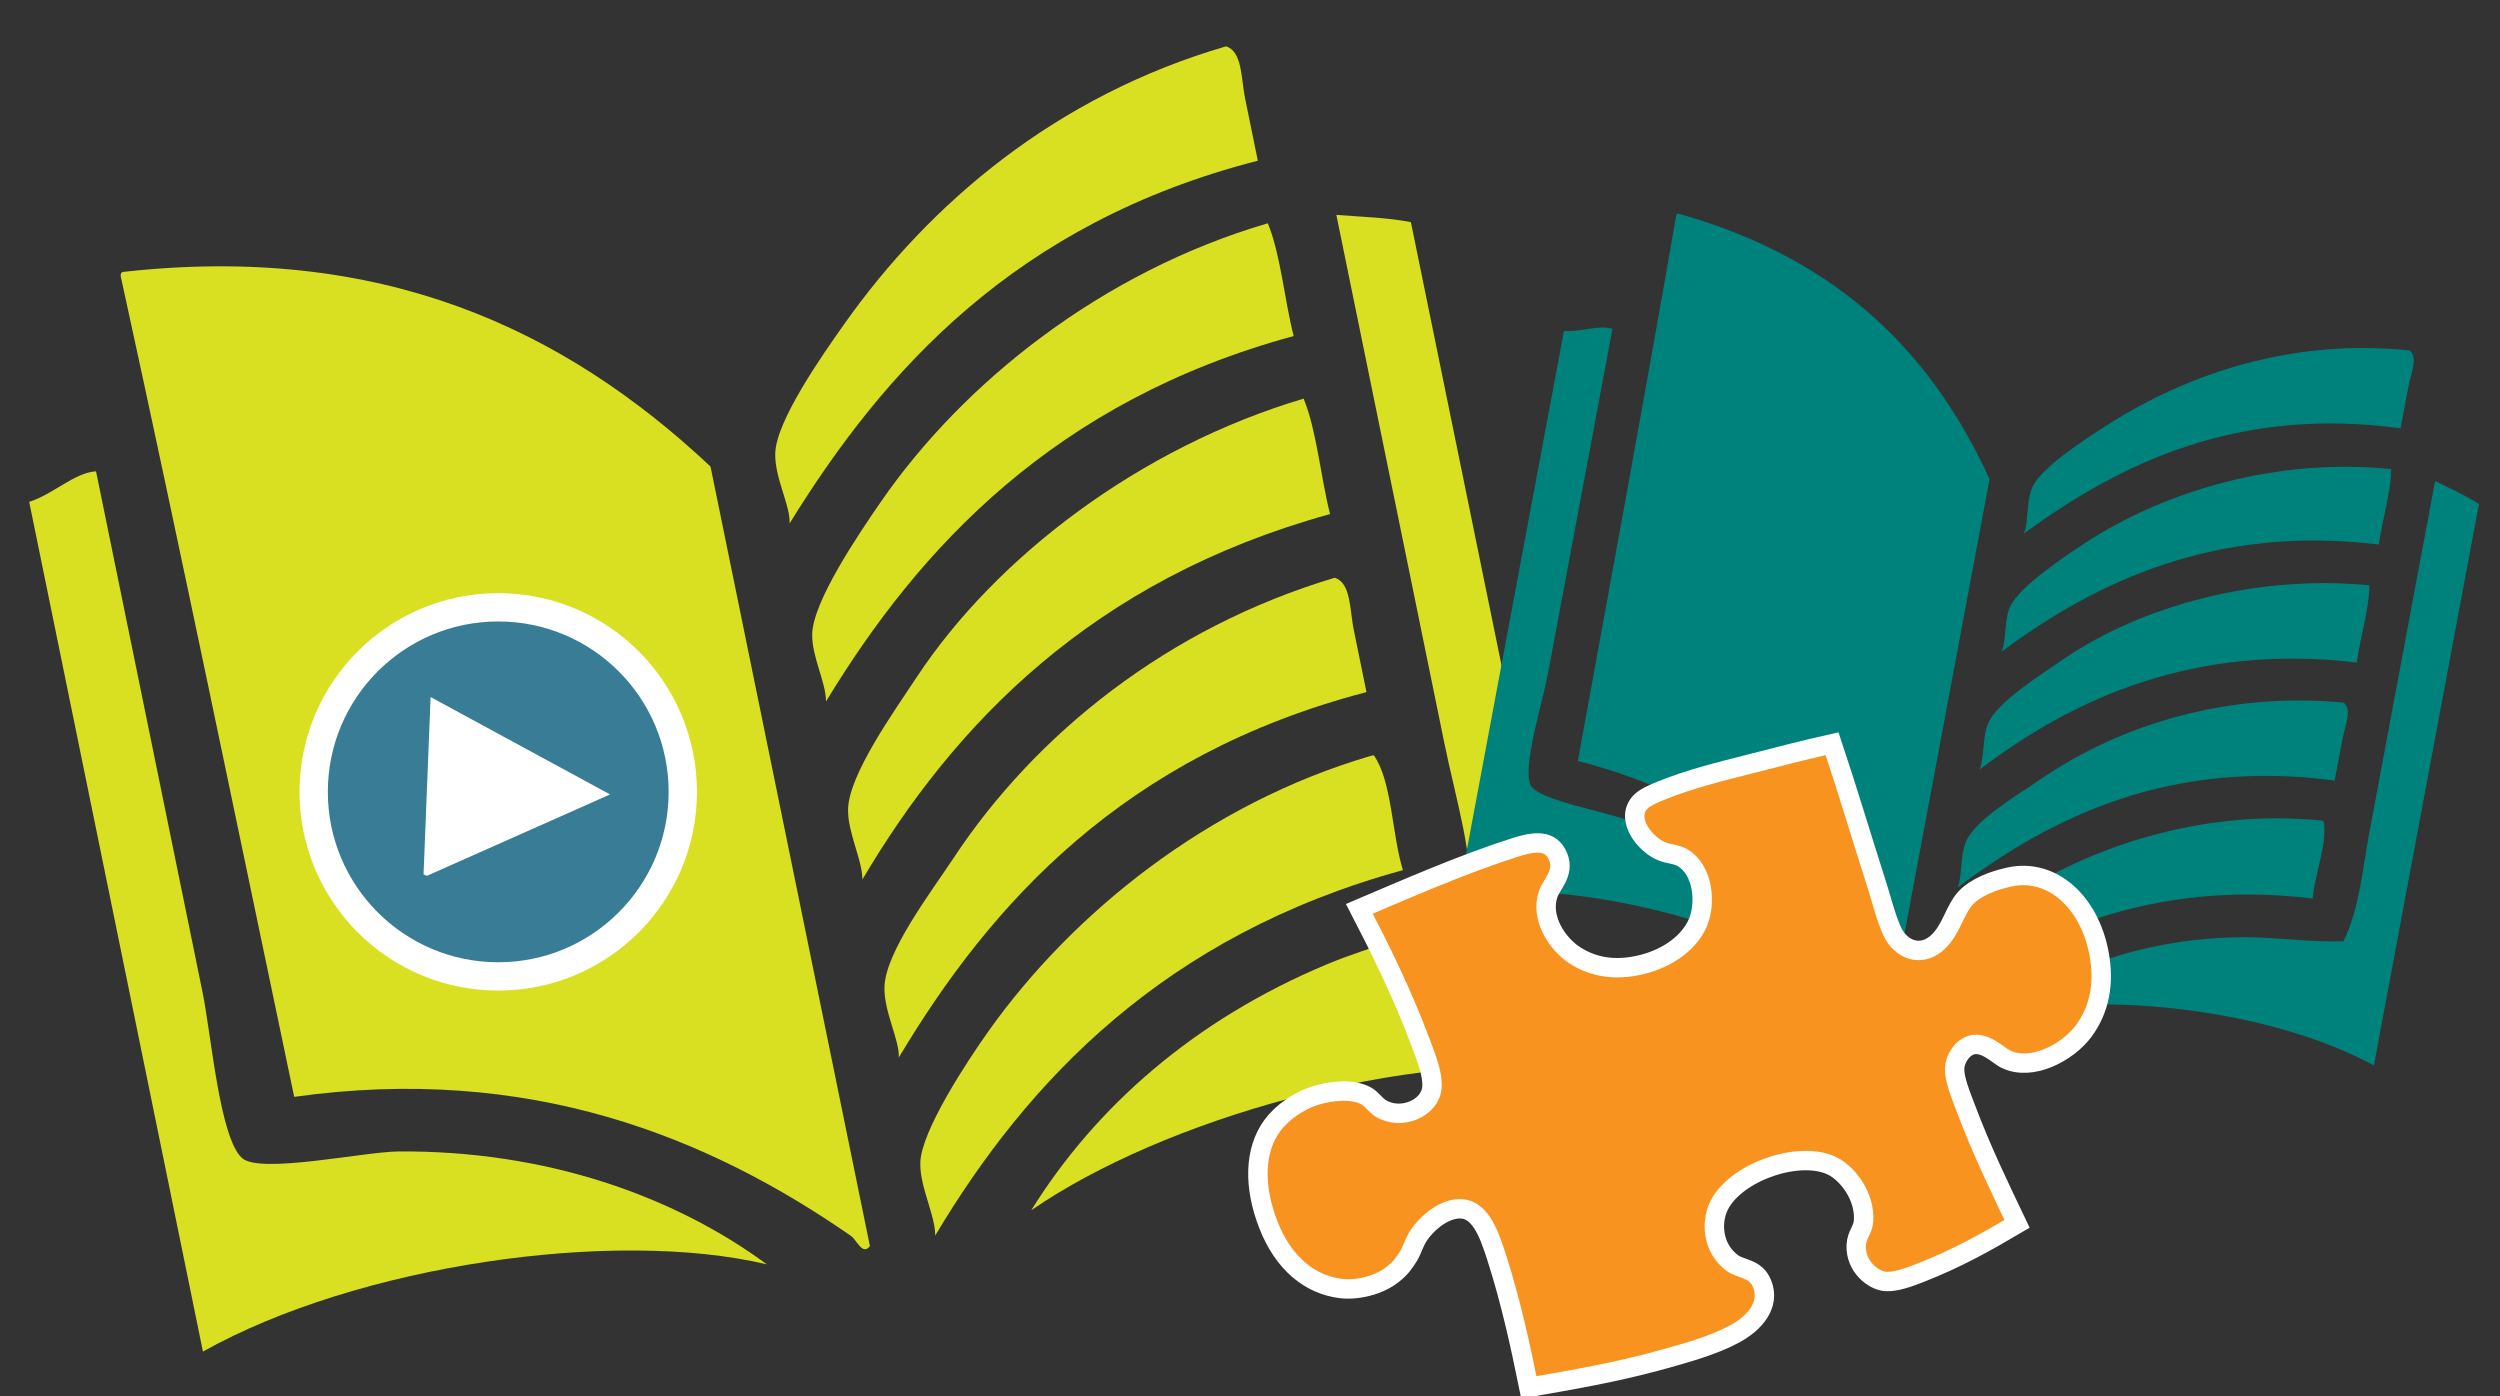
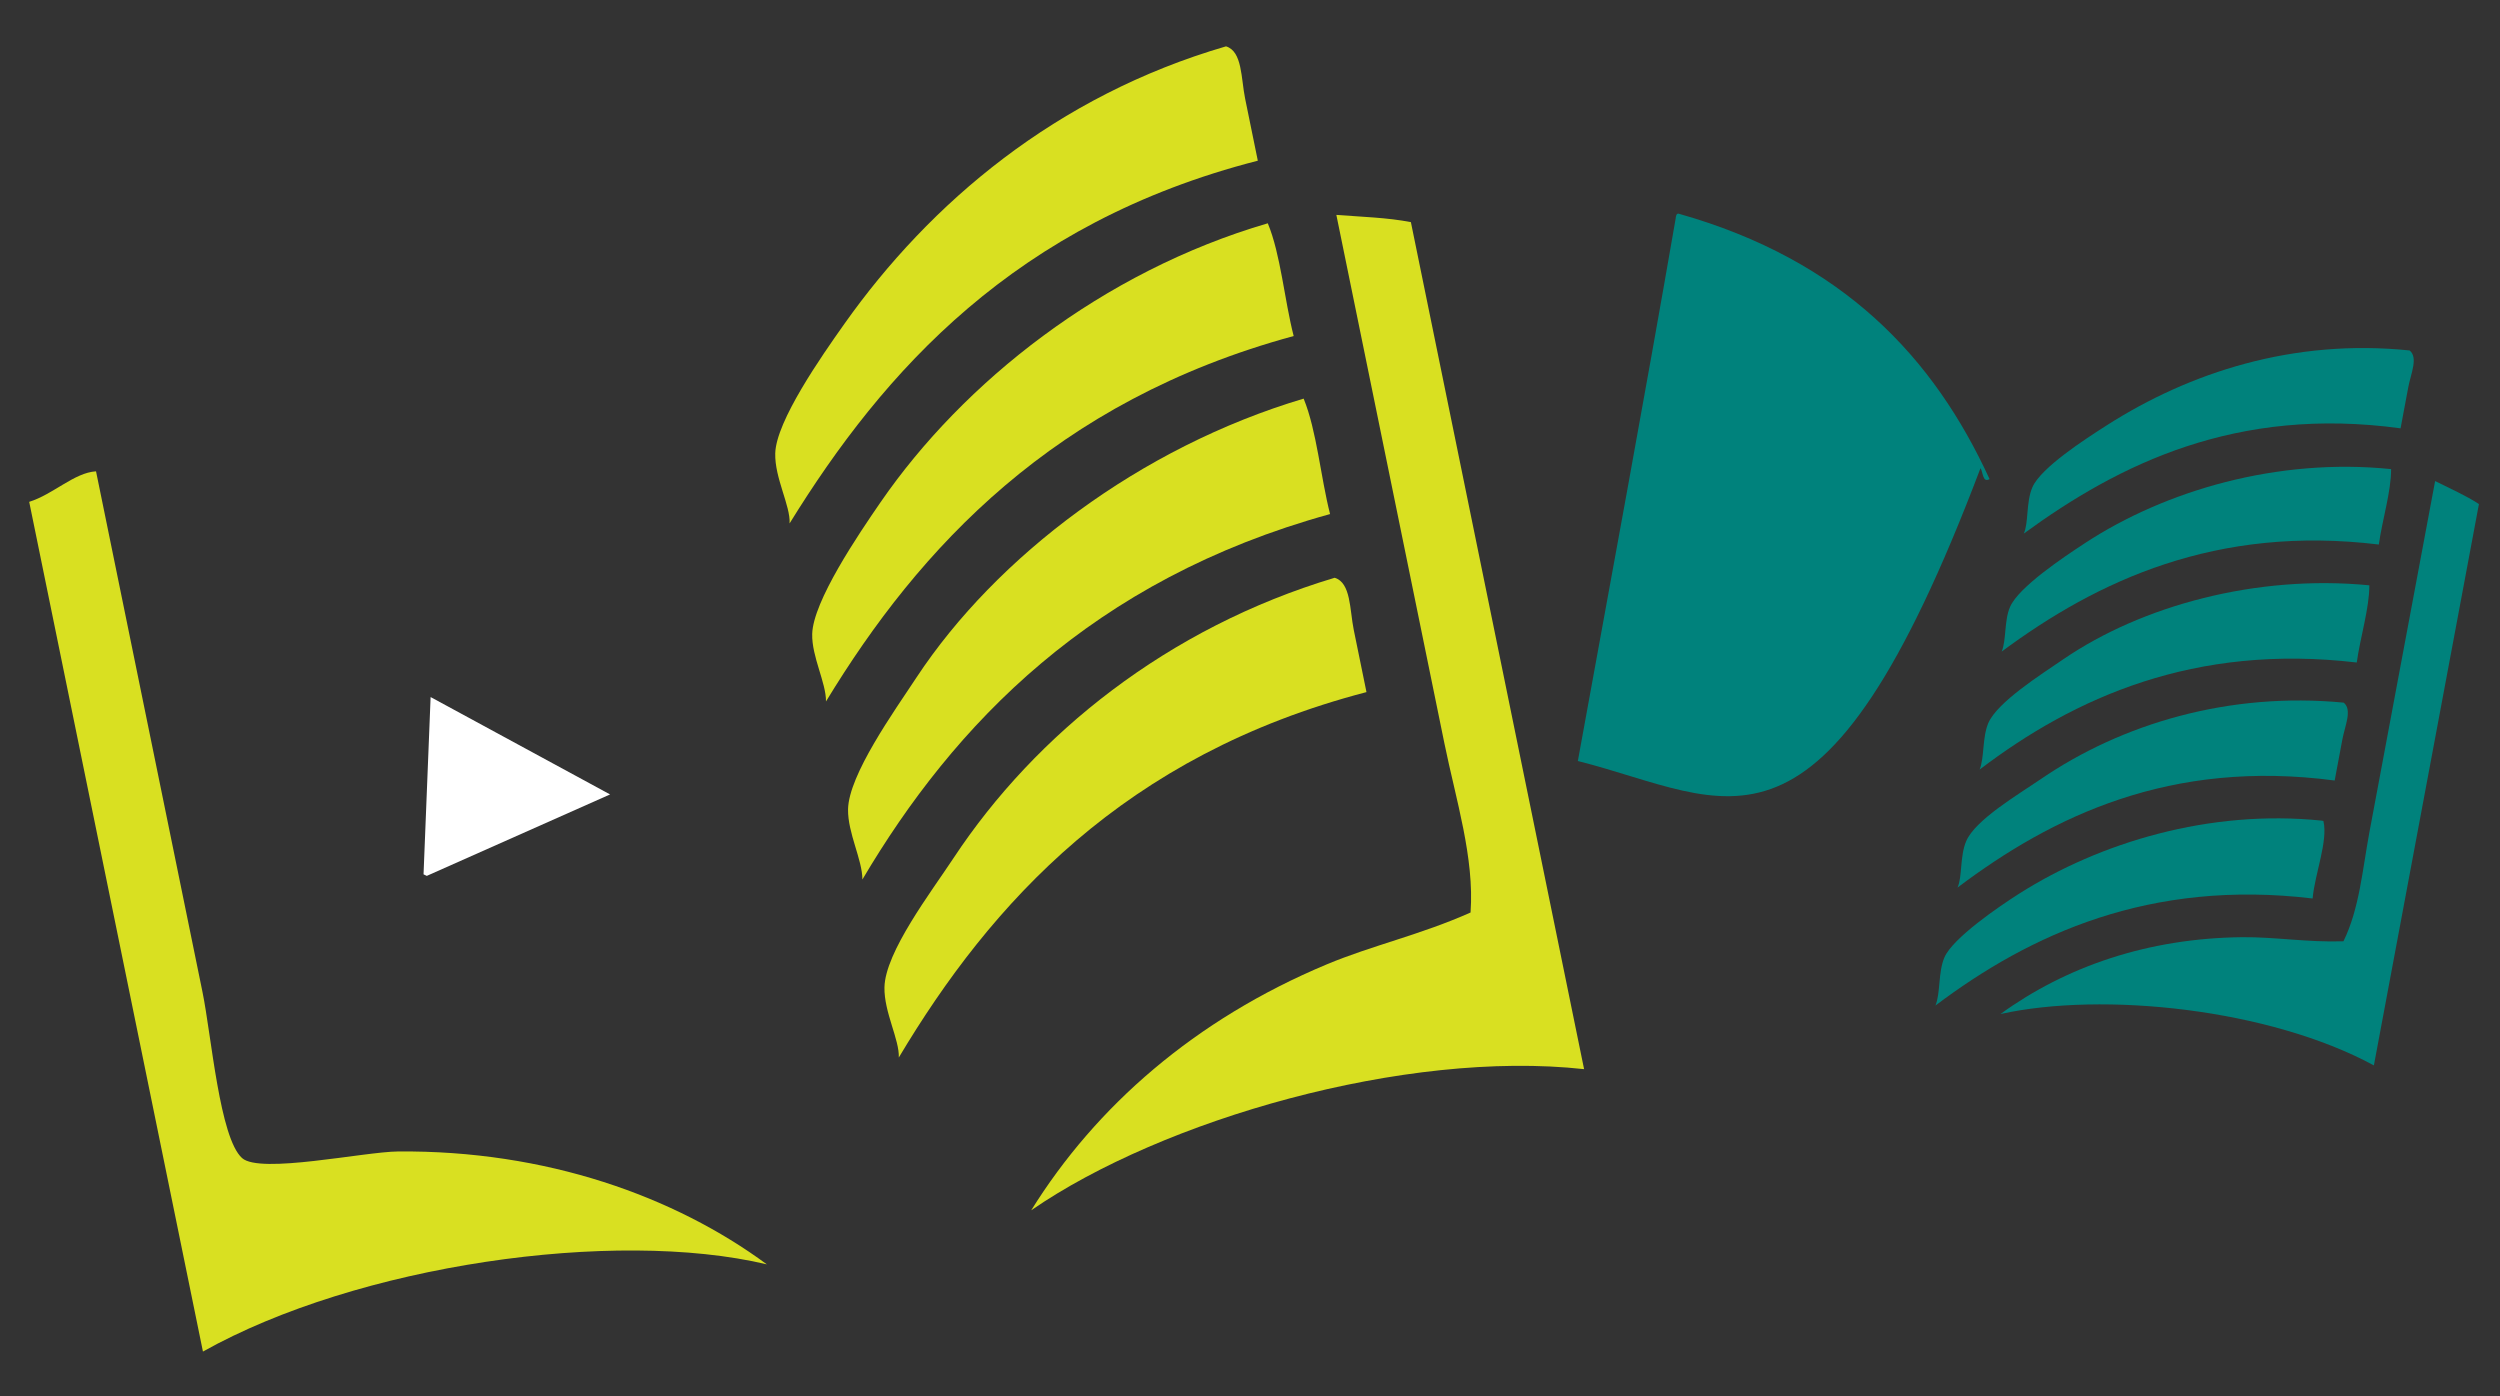
<svg xmlns="http://www.w3.org/2000/svg" version="1.1" id="Ebene_1" x="0px" y="0px" width="353.333px" height="197.333px" viewBox="0 0 353.333 197.333" enable-background="new 0 0 353.333 197.333" xml:space="preserve">
  <rect x="0" y="0" width="353.333" height="197.333" fill="#333333" stroke="none" />
  <g>
-     <path fill-rule="evenodd" clip-rule="evenodd" fill="#D9E021" d="M17.343,38.435c36.444-4.084,62.243,7.947,83.074,27.5   c7.511,36.728,15.021,73.455,22.53,110.181c-1.061,1.381-1.83-0.852-2.677-1.439c-20.152-13.971-45.398-24.313-78.691-19.656   C33.495,116.5,25.533,77.793,17.196,39.657C17.053,39.124,16.913,38.59,17.343,38.435z" />
    <path fill-rule="evenodd" clip-rule="evenodd" fill="#D9E021" d="M173.275,6.551c2.319,0.704,2.114,4.509,2.703,7.392   c0.597,2.921,1.281,6.271,1.792,8.769c-34.291,8.788-52.865,29.716-66.175,51.264c0.137-2.495-2.122-6.413-2.027-9.913   c0.125-4.551,6.541-13.723,9.766-18.281C131.446,28.664,149.277,13.545,173.275,6.551z" />
    <path fill-rule="evenodd" clip-rule="evenodd" fill="#D9E021" d="M182.838,47.492c-33.833,9.204-52.897,29.918-66.098,51.646   c0.022-2.648-2.025-6.331-1.949-9.53c0.111-4.606,6.509-14.053,9.688-18.663c11.657-16.905,31.257-32.523,54.702-39.386   C181.006,35.953,181.518,42.333,182.838,47.492z" />
    <path fill-rule="evenodd" clip-rule="evenodd" fill="#D9E021" d="M199.405,31.394c8.16,39.905,16.318,79.808,24.479,119.712   c-25.269-2.784-59.597,7.148-78.139,19.949c9.146-14.705,23.137-26.959,41.748-34.749c6.401-2.682,13.297-4.192,20.346-7.339   c0.555-7.729-2.054-15.871-3.689-23.872c-5.089-24.883-10.299-50.363-15.279-74.724C192.422,30.651,196.096,30.747,199.405,31.394z   " />
    <path fill-rule="evenodd" clip-rule="evenodd" fill="#D9E021" d="M187.982,72.655c-33.697,9.291-53.147,29.75-66.097,51.646   c-0.002-2.794-2.08-6.573-2.027-9.913c0.078-4.854,6.511-13.851,9.688-18.663c11.262-17.051,31.55-32.489,54.703-39.386   C186.099,60.86,186.638,67.367,187.982,72.655z" />
    <path fill-rule="evenodd" clip-rule="evenodd" fill="#D9E021" d="M188.632,81.658c2.319,0.703,2.113,4.51,2.703,7.391   c0.597,2.922,1.282,6.27,1.793,8.768c-34.244,8.931-53.057,29.811-66.098,51.646c0.11-2.502-2.092-6.404-2.027-9.913   c0.092-4.963,6.567-13.438,9.767-18.281C146.347,103.739,165.052,88.715,188.632,81.658z" />
-     <path fill-rule="evenodd" clip-rule="evenodd" fill="#D9E021" d="M194.159,106.742c2.571,3.595,2.551,11.116,4.114,16.237   c-33.756,9.252-53.063,29.806-66.098,51.646c0.014-2.902-2.188-6.843-2.104-10.295c0.108-4.459,6.588-14.305,9.688-18.663   c11.794-16.574,30.873-32.083,54.017-38.848C193.904,106.793,194.031,106.768,194.159,106.742z" />
    <path fill-rule="evenodd" clip-rule="evenodd" fill="#D9E021" d="M4.127,70.927c3.395-1.059,6.382-4.136,9.445-4.313   c4.87,23.819,9.913,48.48,15.045,73.58c1.274,6.233,2.419,20.621,5.596,23.48c2.543,2.291,17.214-0.89,22.051-0.934   c20.884-0.183,39.041,6.318,52.117,15.955c-21.587-5.124-57.855,0.08-79.698,12.326C20.499,150.988,12.313,110.958,4.127,70.927z" />
  </g>
  <g>
-     <path fill-rule="evenodd" clip-rule="evenodd" fill="#00827C" d="M237.218,30.192c23.313,6.58,36.1,20.367,43.973,37.519   c-4.555,24.341-9.109,48.681-13.664,73.02c-0.993,0.581-0.908-0.977-1.279-1.547C257.4,125.616,244.53,113,223.002,107.555   c4.649-25.58,9.421-51.244,13.821-76.652C236.869,30.541,236.915,30.18,237.218,30.192z" />
+     <path fill-rule="evenodd" clip-rule="evenodd" fill="#00827C" d="M237.218,30.192c23.313,6.58,36.1,20.367,43.973,37.519   c-0.993,0.581-0.908-0.977-1.279-1.547C257.4,125.616,244.53,113,223.002,107.555   c4.649-25.58,9.421-51.244,13.821-76.652C236.869,30.541,236.915,30.18,237.218,30.192z" />
    <path fill-rule="evenodd" clip-rule="evenodd" fill="#00827C" d="M340.558,49.531c1.242,1.008,0.17,3.286-0.188,5.195   c-0.363,1.936-0.779,4.156-1.089,5.811c-23.168-3.166-39.745,5.01-53.255,14.877c0.705-1.492,0.299-4.452,1.229-6.569   c1.21-2.753,7.42-6.766,10.529-8.751C309.458,52.639,324.133,47.832,340.558,49.531z" />
    <path fill-rule="evenodd" clip-rule="evenodd" fill="#00827C" d="M336.208,76.96c-22.99-2.798-39.814,5.126-53.303,15.13   c0.674-1.615,0.338-4.378,1.182-6.316c1.215-2.79,7.482-6.976,10.576-9.004c11.344-7.438,27.225-12.11,43.278-10.469   C337.962,69.444,336.687,73.476,336.208,76.96z" />
    <path fill-rule="evenodd" clip-rule="evenodd" fill="#00827C" d="M350.355,71.239c-4.949,26.447-9.898,52.891-14.847,79.337   c-14.766-7.998-38.241-10.473-52.774-7.261c9.26-6.718,20.871-10.729,34.197-10.859c4.584-0.046,9.18,0.747,14.275,0.579   c2.265-4.59,2.698-10.221,3.69-15.524c3.085-16.491,6.245-33.377,9.267-49.521C346.268,69.045,348.492,70.019,350.355,71.239z" />
    <path fill-rule="evenodd" clip-rule="evenodd" fill="#00827C" d="M333.087,93.636c-22.93-2.71-39.926,4.961-53.303,15.131   c0.695-1.71,0.365-4.54,1.229-6.57c1.258-2.951,7.434-6.852,10.577-9.004c11.138-7.626,27.396-12.017,43.278-10.468   C334.875,85.951,333.583,90.067,333.087,93.636z" />
    <path fill-rule="evenodd" clip-rule="evenodd" fill="#00827C" d="M331.243,99.307c1.243,1.007,0.169,3.285-0.188,5.195   c-0.362,1.937-0.778,4.155-1.087,5.811c-23.176-3.066-39.887,5.021-53.305,15.13c0.691-1.503,0.316-4.439,1.23-6.57   c1.292-3.013,7.365-6.585,10.529-8.751C299.873,102.281,315.058,97.75,331.243,99.307z" />
    <path fill-rule="evenodd" clip-rule="evenodd" fill="#00827C" d="M328.375,116.029c0.678,2.84-1.209,7.437-1.527,10.958   c-22.957-2.749-39.889,5.016-53.305,15.131c0.732-1.772,0.367-4.732,1.277-6.823c1.178-2.702,7.594-7.11,10.576-9.004   c11.346-7.202,26.881-11.937,42.725-10.31C328.207,115.997,328.291,116.013,328.375,116.029z" />
-     <path fill-rule="evenodd" clip-rule="evenodd" fill="#00827C" d="M221.038,46.778c2.34,0.198,4.935-0.94,6.853-0.286   c-2.954,15.785-6.012,32.129-9.125,48.764c-0.773,4.131-3.657,13.218-2.426,15.759c0.985,2.035,10.754,3.744,13.723,4.922   c12.822,5.091,22.312,13.591,27.91,22.745c-11.931-8.513-35.416-14.364-51.829-12.313   C211.109,99.837,216.074,73.308,221.038,46.778z" />
  </g>
-   <circle fill-rule="evenodd" clip-rule="evenodd" fill="#387D95" stroke="#FFFFFF" stroke-width="4" cx="70.417" cy="111.916" r="26.083" />
  <polygon fill-rule="evenodd" clip-rule="evenodd" fill="#FFFFFF" points="60.86,98.517 59.86,123.572 60.32,123.792 86.222,112.28   " />
  <g>
-     <path fill-rule="evenodd" clip-rule="evenodd" fill="#F7931E" stroke="#FFFFFF" stroke-width="2.744" d="M258.931,105.11   c2.058,6.135,4.219,13.366,6.295,19.841c0.719,2.239,1.282,4.637,2.182,6.632c1.221,2.707,4.293,3.895,6.738,1.315   c1.7-1.794,2.206-4.399,3.639-5.952c1.466-1.583,3.949-2.493,6.182-2.989c6.018-1.332,11.34,3.498,12.701,10.823   c0.769,4.135,0.092,7.92-2.211,10.984c-2.221,2.958-7.257,5.691-10.938,3.943c-0.669-0.318-1.404-0.988-2.193-1.438   c-0.489-0.279-1.619-0.914-2.762-0.547c-1.39,0.445-2.277,2.095-2.312,3.273c-0.049,1.57,0.841,3.656,1.586,5.65   c2.202,5.881,4.886,11.386,7.237,16.328c-4.088,2.414-8.406,4.87-13.662,6.918c-1.638,0.638-3.464,1.313-4.883,1.225   c-1.778-0.109-4.328-2.139-4.179-5.132c0.079-1.57,0.949-2.074,1.034-3.472c0.209-3.468-2.232-6.529-4.199-7.608   c-4.364-2.391-13.147,0.385-15.964,4.995c-1.538,2.517-1.284,6.52,1.651,8.636c1.249,0.9,3.301,0.683,4.187,2.949   c1.186,3.028-1.198,5.557-3.781,6.981c-2.969,1.639-6.917,2.73-10.017,3.598c-6.795,1.9-13.053,2.945-19.185,4.018   c-1.205-5.884-2.498-11.982-4.597-18.519c-1.122-3.494-2.424-6.903-5.373-6.718c-2.43,0.153-4.661,2.333-5.595,3.75   c-0.657,0.996-0.906,2.061-1.454,2.95c-0.637,1.036-1.163,1.732-2.204,2.557c-2.082,1.646-5.155,2.282-7.375,2.005   c-4.36-0.544-8.086-3.568-10.203-8.973c-2.125-5.425-2.017-10.567,0.539-14.045c1.314-1.788,3.671-3.531,6.288-4.309   c2.145-0.637,5.152-0.93,7.052,0.146c0.66,0.375,1.265,1.285,2.002,1.733c2.892,1.759,7.028-0.05,7.227-3.005   c0.128-1.909-0.835-4.243-1.686-6.518c-2.547-6.809-5.689-13.118-8.572-18.686c6.715-2.857,14.474-6.266,21.962-8.669   c2.613-0.837,5.15-1.273,6.159,1.382c0.867,2.285-0.953,3.772-1.439,5.204c-1.163,3.423,1.326,7.111,3.862,8.712   c2.612,1.648,5.679,2.136,9.277,1.269c3.938-0.949,6.911-3.265,8.054-6.023c1.085-2.622,0.804-7.306-2.204-9.106   c-0.855-0.514-1.927-0.476-2.977-0.919c-2.352-0.992-5.09-4.464-3.081-6.823c0.658-0.771,2.015-1.319,3.103-1.761   c4.025-1.634,8.219-2.652,12.243-3.678C251.074,107.02,254.979,105.992,258.931,105.11z" />
-   </g>
+     </g>
</svg>